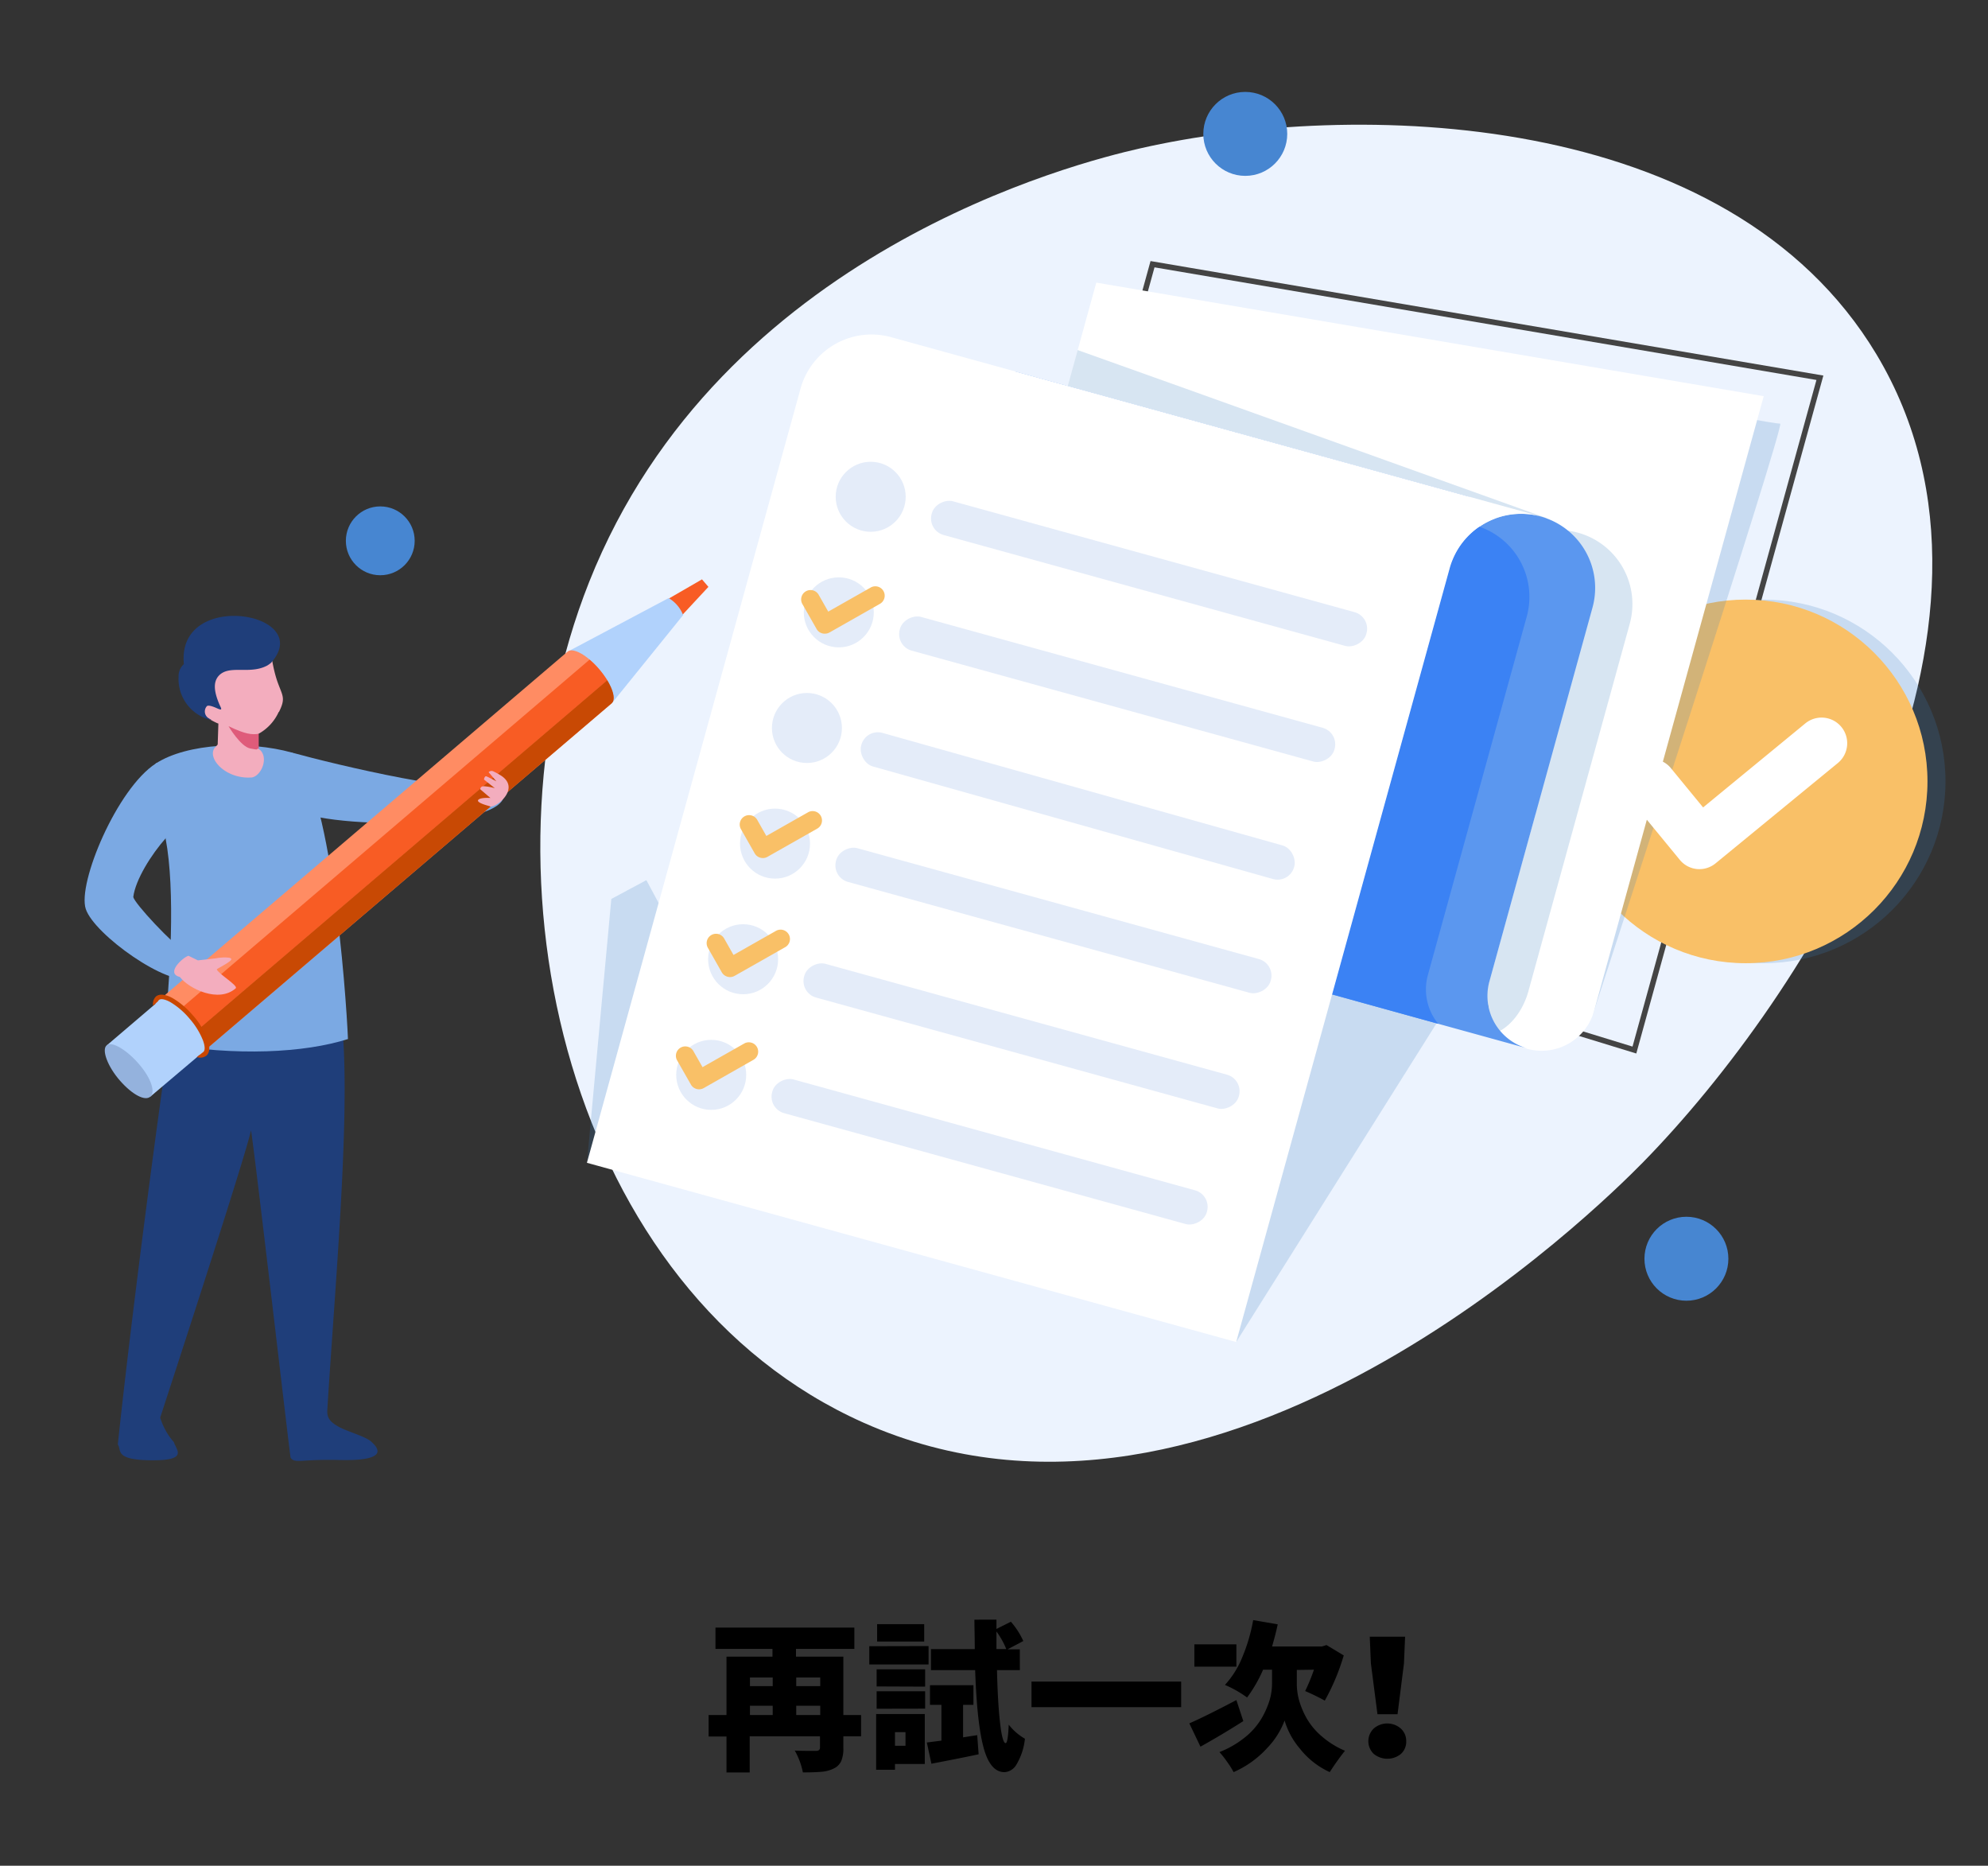
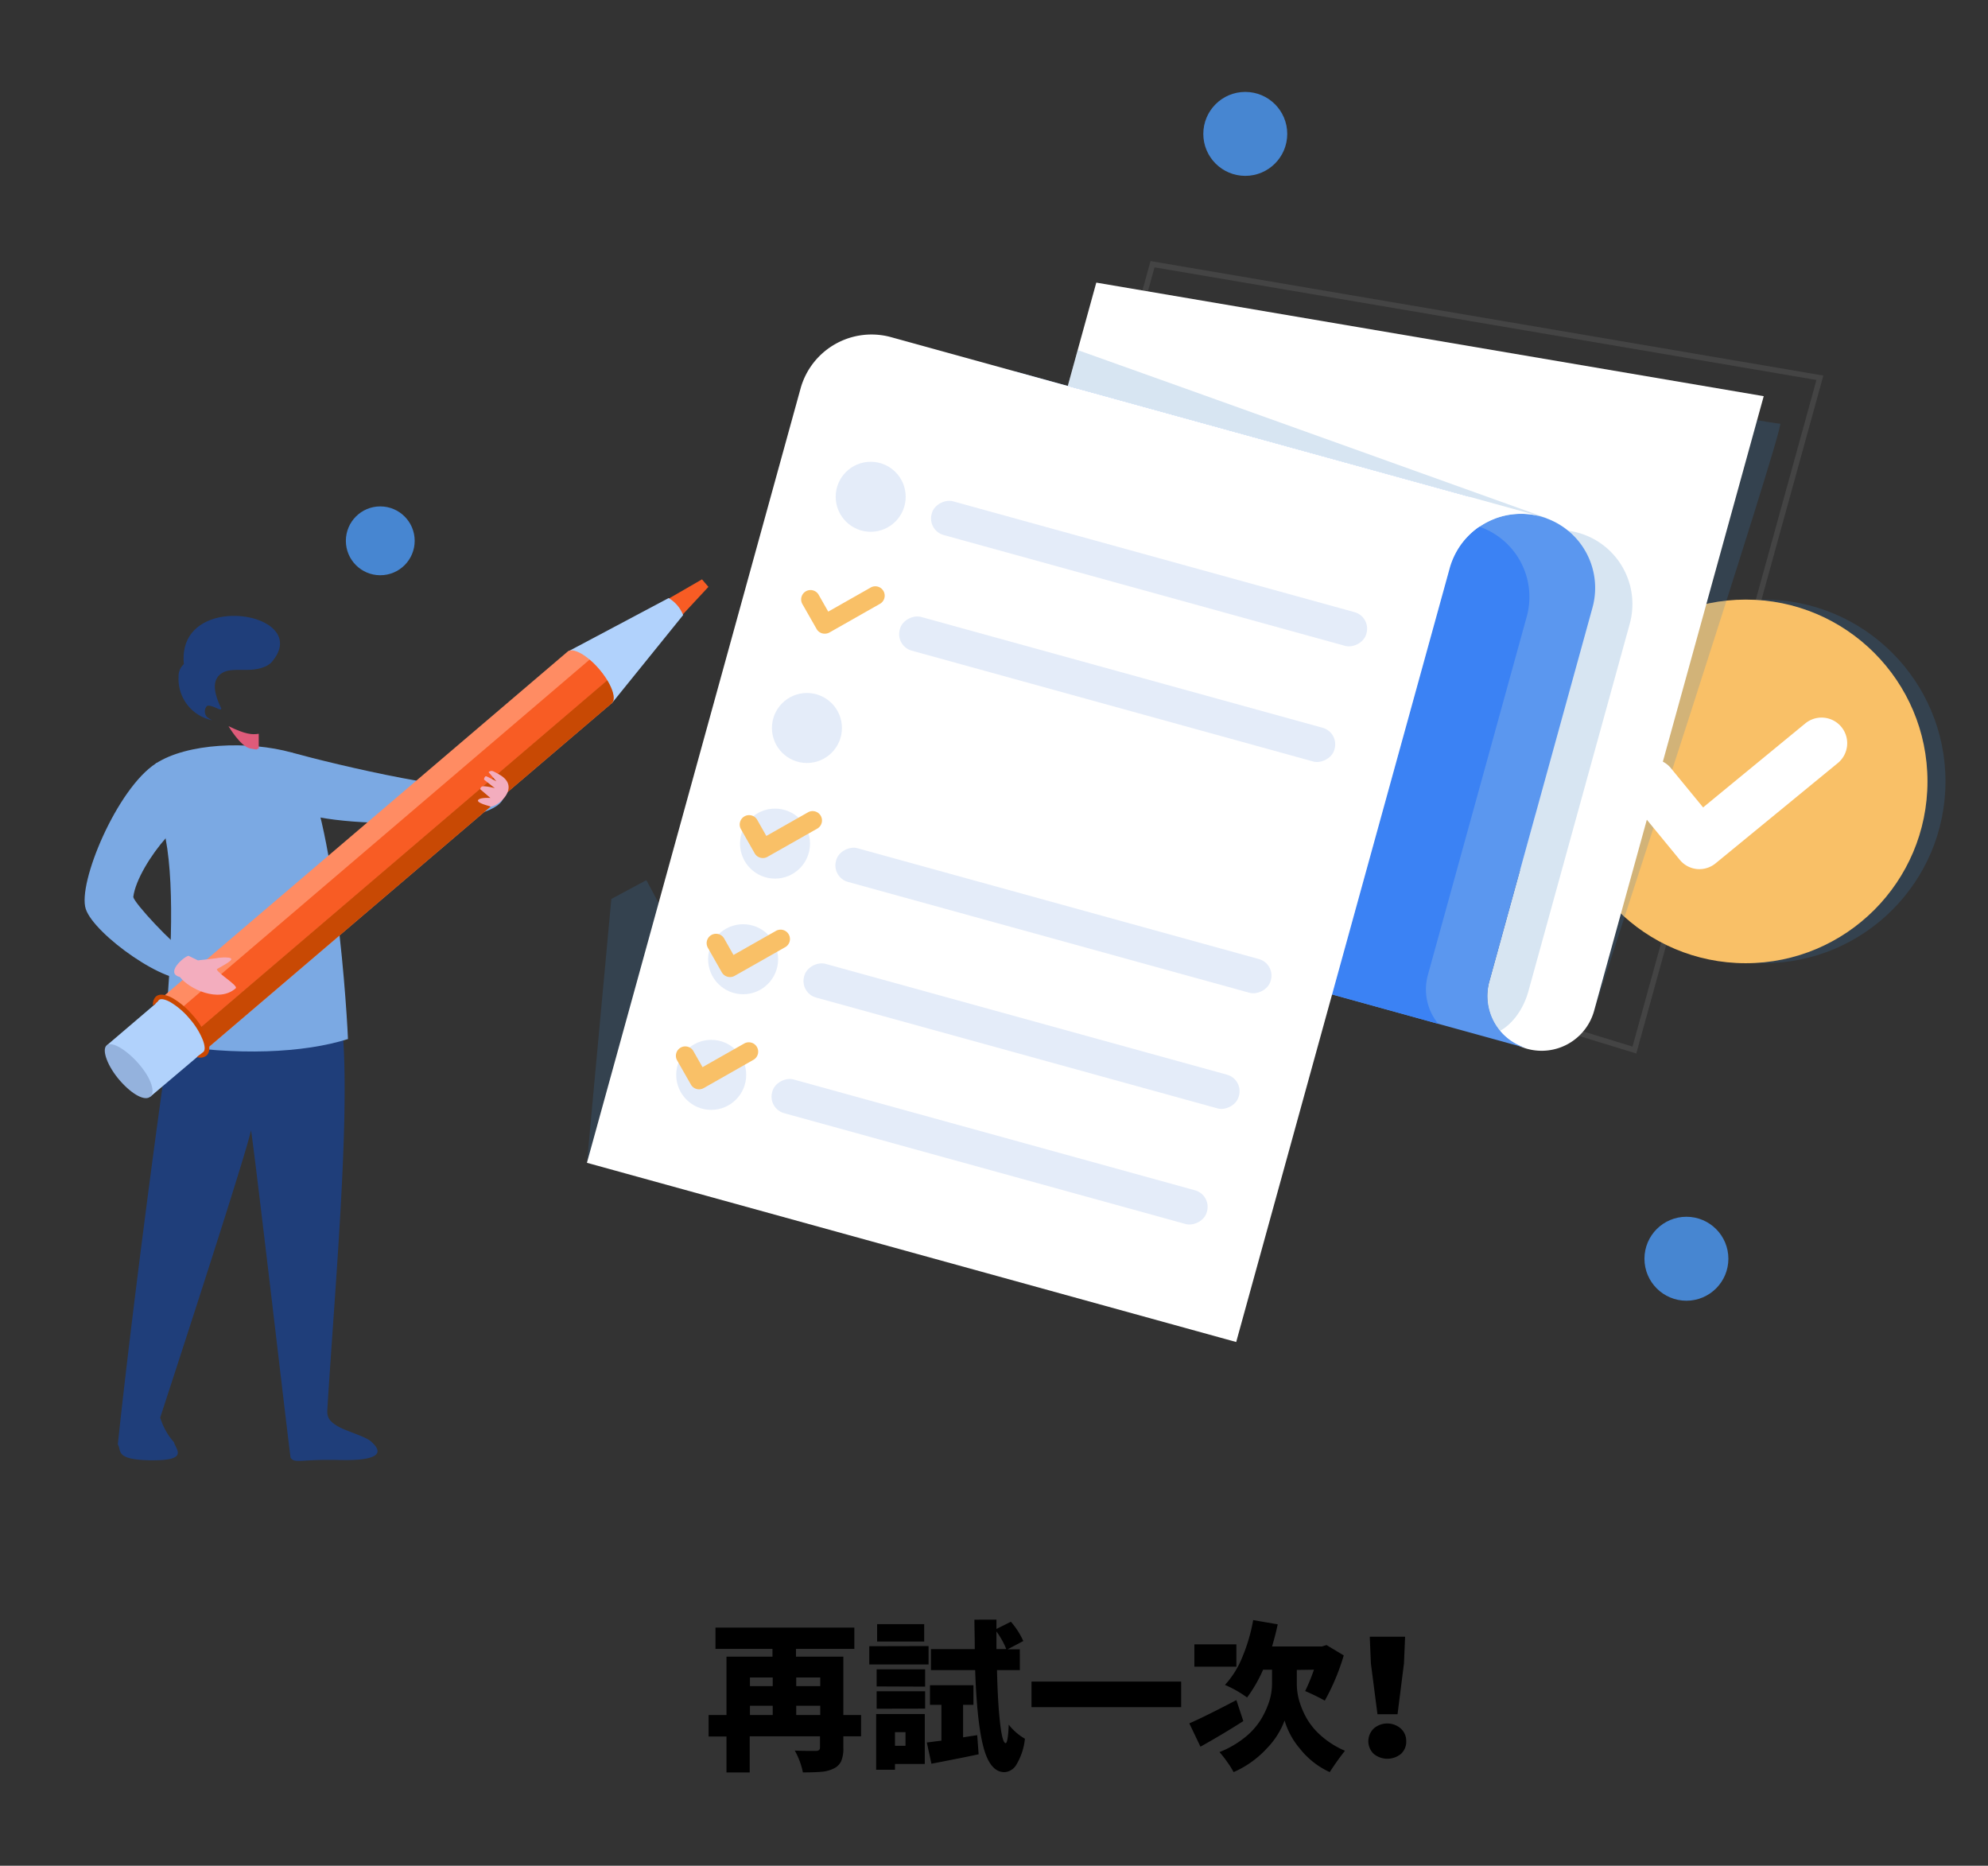
<svg xmlns="http://www.w3.org/2000/svg" viewBox="0 0 405 380">
  <rect x="0" y="0" width="405" height="380" fill="#333333" stroke="none" />
  <defs>
    <style>.cls-1{isolation:isolate;}.cls-2{fill:#ecf3fe;}.cls-3{fill:#444;}.cls-4{fill:#3a7ec1;mix-blend-mode:multiply;opacity:0.2;}.cls-5{fill:#f9c067;}.cls-6{fill:#fff;}.cls-7{fill:#5b97ef;}.cls-8{fill:#3b82f4;}.cls-9{fill:#e4ecf9;}.cls-10{fill:#4786d1;}.cls-11{fill:#1f3e7a;}.cls-11,.cls-12,.cls-14,.cls-15,.cls-16,.cls-17,.cls-18,.cls-19,.cls-21{fill-rule:evenodd;}.cls-12{fill:#7ba9e3;}.cls-13{fill:#f3adbe;}.cls-14{fill:#df5b7a;}.cls-15{fill:#f85c24;}.cls-16{fill:#b1d2fc;}.cls-17{fill:#ff8c63;}.cls-18{fill:#ffd600;}.cls-19{fill:#c84904;}.cls-20{fill:#cb4700;}.cls-21{fill:#94b2dd;}</style>
  </defs>
  <g class="cls-1">
    <g id="圖層_1" data-name="圖層 1">
-       <path class="cls-2" d="M175.9,289.75c-59.83-26.66-80-110.46-55.88-171.21,26.76-67.36,99.72-85.48,112.25-88.32,43.62-9.9,119.79-8.38,150,41.94,33.53,55.91-14.49,130.85-47.61,164.63C325.94,245.65,248.76,322.2,175.9,289.75Z" />
      <path class="cls-3" d="M333.35,214.57,201.05,174,234.39,53.17,371.46,76.49ZM202.42,173.24l130.16,39.92L370.05,77.39,235.2,54.45Z" />
      <circle class="cls-4" cx="359.31" cy="159.15" r="37.03" />
      <circle class="cls-5" cx="355.64" cy="159.15" r="37.03" />
      <path class="cls-4" d="M324.43,206.83S363.78,86.29,362.66,86.29s-13.15-2.24-13.15-2.24Z" />
-       <polygon class="cls-4" points="251.84 273.33 298.58 199 251.84 185.92 251.84 273.33" />
      <polygon class="cls-4" points="140.32 195.36 133.34 209.32 129.9 216.18 120.77 234.44 119.58 236.84 119.75 234.99 121.04 220.93 121.53 215.65 122.83 201.54 123.12 198.47 123.48 194.56 123.66 192.62 124.54 183.09 131.68 179.26 140.32 195.36" />
      <path class="cls-6" d="M345.72,177a5.17,5.17,0,0,1-3.52-1.89l-10-12.17a5.23,5.23,0,0,1,8.08-6.63l6.68,8.14,20.82-17.11a5.22,5.22,0,0,1,6.63,8.07L349.55,175.8A5.22,5.22,0,0,1,345.72,177Z" />
      <path class="cls-6" d="M359.31,80.69,324.78,205.78a11.09,11.09,0,1,1-21.38-5.9l6.25-22.65-110.89-30.6,24.58-89.07Z" />
      <path class="cls-4" d="M315.05,105.51l-.77,2.8L216.76,81.4l2.79-10.1C236.19,77.2,315.05,105.51,315.05,105.51Z" />
      <path class="cls-4" d="M321.49,108.5a15,15,0,0,0-9.83.63l-14.48,52.46,15.6,4.31-9.38,34c-1.12,4.05-.5,8,1.35,10.47,2.87-1.19,5.48-4.36,6.63-8.52l9.31-33.75,11.14-40.37.18-.66A15.08,15.08,0,0,0,321.49,108.5Z" />
      <path class="cls-7" d="M311.14,213.52,193.78,181.14a15.47,15.47,0,0,1-10.8-19l23.86-86.46,92.51,25.53-4,14.53a15,15,0,0,1,6-8.42c.34-.24.71-.47,1.07-.68a15.08,15.08,0,0,1,22,17.13l-21,76.14A11.08,11.08,0,0,0,311.14,213.52Z" />
      <path class="cls-8" d="M293,208.52l-21.64-6,24.05-87.17a15,15,0,0,1,5.93-8.09,15.12,15.12,0,0,1,9.7,18.29l-20.14,73A11.05,11.05,0,0,0,293,208.52Z" />
      <path class="cls-6" d="M251.84,273.33l43.5-157.62a15.08,15.08,0,0,1,18.55-10.52L181.5,68.66A15,15,0,0,0,163.1,79.1L119.57,236.83Z" />
      <circle class="cls-9" cx="177.38" cy="101.18" r="7.13" />
      <rect class="cls-9" x="230.53" y="70.89" width="7.13" height="91.86" rx="3.49" transform="translate(59.2 311.4) rotate(-74.57)" />
-       <circle class="cls-9" cx="170.88" cy="124.72" r="7.13" />
      <rect class="cls-9" x="224.03" y="94.44" width="7.13" height="91.86" rx="3.49" transform="translate(31.73 322.42) rotate(-74.57)" />
      <circle class="cls-9" cx="164.39" cy="148.27" r="7.13" />
-       <rect class="cls-9" x="175.16" y="160.36" width="91.86" height="7.13" rx="3.49" transform="matrix(0.96, 0.27, -0.27, 0.96, 51.57, -52.91)" />
      <circle class="cls-9" cx="157.89" cy="171.82" r="7.13" />
      <rect class="cls-9" x="211.03" y="141.54" width="7.13" height="91.86" rx="3.49" transform="translate(-23.2 344.46) rotate(-74.57)" />
      <circle class="cls-9" cx="151.39" cy="195.37" r="7.13" />
      <rect class="cls-9" x="204.53" y="165.09" width="7.13" height="91.86" rx="3.49" transform="translate(-50.67 355.48) rotate(-74.57)" />
      <circle class="cls-9" cx="144.89" cy="218.92" r="7.13" />
      <rect class="cls-9" x="198.03" y="188.63" width="7.13" height="91.86" rx="3.49" transform="translate(-78.14 366.5) rotate(-74.57)" />
      <path class="cls-5" d="M167.51,129a1.88,1.88,0,0,1-1.15-.89l-2.85-5a1.91,1.91,0,1,1,3.32-1.88l1.9,3.34,8.57-4.86a1.91,1.91,0,1,1,1.88,3.32L169,128.81A2,2,0,0,1,167.51,129Z" />
      <path class="cls-5" d="M154.9,174.69a1.89,1.89,0,0,1-1.16-.9l-2.84-5a1.91,1.91,0,0,1,3.32-1.88l1.9,3.35,8.57-4.86a1.91,1.91,0,0,1,1.88,3.32l-10.23,5.8A1.88,1.88,0,0,1,154.9,174.69Z" />
      <path class="cls-5" d="M148.21,198.93a1.91,1.91,0,0,1-1.16-.89l-2.84-5a1.91,1.91,0,0,1,3.32-1.89l1.9,3.35,8.57-4.86a1.91,1.91,0,1,1,1.88,3.32l-10.23,5.8A1.88,1.88,0,0,1,148.21,198.93Z" />
      <path class="cls-5" d="M141.9,221.79a1.9,1.9,0,0,1-1.15-.9l-2.85-5a1.91,1.91,0,0,1,3.32-1.88l1.9,3.34,8.57-4.86a1.91,1.91,0,0,1,1.88,3.32l-10.22,5.81A1.91,1.91,0,0,1,141.9,221.79Z" />
      <circle class="cls-10" cx="253.69" cy="27.27" r="8.55" />
      <circle class="cls-10" cx="77.47" cy="110.15" r="7.01" />
      <circle class="cls-10" cx="343.56" cy="256.37" r="8.55" />
      <path class="cls-11" d="M68.77,202.55c3.53,15.49-.32,56-2.09,84.61-.06,1.42.28,2.32,2.4,3.48,1.89,1,5.44,1.94,6.57,3,.81.77,4.55,4-6.54,3.72-7.87-.21-9.07.8-9.91-.48-.12-.17-7.24-61.72-8.06-66.66-1.4,6.29-18.51,58.48-18.5,58.51a13.39,13.39,0,0,0,2.79,5c.43,1.54,3.09,3.75-4.54,3.69s-6.07-2-6.89-3.24c3.39-31.87,10.65-85.87,12.36-94.35l.48-.44c1.36-54.56,28.08-35.94,25.47-2.91-.3,3.74,5.15.88,6.46,6" />
      <path class="cls-12" d="M58.46,163.7c2.43,5.32,45.52,5.8,44.17-2.18-.46-2.68-1.79-4-3.12-2.1-2.41,3.2-31.45-3.76-40-6.13-.8-.51-3.39,6.88-1,10.41" />
      <path class="cls-12" d="M33.74,170.79c2,10.54,1,28.12-.45,41.78,14.86,2.56,28.72,1.88,37.6-.95-.42-9.81-3.52-52.2-11.38-58.33-8.91-2.49-21.44-1.92-27.76,2.21-.68.44,1.76,14.05,2,15.29" />
-       <path class="cls-13" d="M56.78,145a9.61,9.61,0,0,1-4.14,4.47l0,3,.44.37c1.73,1.85-.14,5.64-2.1,5.52-5,.24-8.77-3.82-7.28-6l.65-.72.14-4.28c-.26,0-2.12-1.08-2.67-1.25a2.88,2.88,0,0,1-1.43-2.37c0-1.12,1.69-.76,1.69-.76-2.11-2.89-4.5-5.25-1.4-7.85S51,131,51,131l4.29-1.49c-.54,1.48.18,6.42,1.29,9.5,1,2.76,1.65,3.19.25,6" />
      <path class="cls-14" d="M46.56,147.91S49,152.07,51,152.45s1,.09,1.71,0l0-3c-1.37.22-2.72.11-6.08-1.52" />
      <path class="cls-11" d="M54.35,135.6c-3.61,1.86-7.77-.34-9.88,2.14-1,1.22-.93,3,.23,5.73.35.8.81,1.39-.55.76-.63-.28-1.65-.69-2-.41a1.62,1.62,0,0,0,.24,2.39c.28.19.81.48.81.48a8.57,8.57,0,0,1-6.82-8.84,3.29,3.29,0,0,1,1.08-2.59c-1.54-15.37,26.93-10.53,17.76-.27a5.51,5.51,0,0,1-.86.61" />
      <path class="cls-12" d="M31.75,155.5c-7.91,5.1-16,24.39-14.28,29.63s16.93,16,21.45,14.11c2.12-.89,1-2.59-.13-4.38C34.72,191.93,27.43,184,27.15,182.7c.43-3.51,3.7-8.71,6.63-12,4.45-4.91,5.38-18.28-2-15.24" />
      <polygon class="cls-15" points="143.01 118 144.32 119.53 137.99 126.34 134.88 122.7 143.01 118" />
      <path class="cls-16" d="M115.66,132.72l20.56-10.91a7,7,0,0,1,2.95,3.46l-14.55,18-6.93-6.3Z" />
      <path class="cls-17" d="M124.62,143.23l-83.25,71-9-10.51,83.26-71c1.08-.92,4,.69,6.44,3.59s3.6,6,2.52,6.92" />
      <path class="cls-15" d="M36.39,208.4l-1.28-1.5,85-72.55a16.47,16.47,0,0,1,2,2,18.85,18.85,0,0,1,1.62,2.22l-85,72.55Z" />
      <path class="cls-18" d="M38.84,207.32c2.48,2.9,3.61,6,2.53,6.92s-4-.69-6.44-3.59-3.6-6-2.53-6.92,4,.68,6.44,3.59" />
      <path class="cls-19" d="M41.37,214.24l83.25-71,.23-.28c.47-.84,0-2.54-1.13-4.42l-2.2,1.88-81,69.14c1.28,2.12,1.7,4,.9,4.69" />
      <path class="cls-16" d="M30.61,223.37l10-8.46a1.43,1.43,0,0,0,1.15-.26c1.17-1,0-4.33-2.73-7.46s-5.77-4.87-6.94-3.88a1.51,1.51,0,0,0-.44,1.16l-9.88,8.43Z" />
      <path class="cls-20" d="M39.36,206.87a16.13,16.13,0,0,1,2.89,4.69c.53,1.45.54,2.66-.09,3.34h0l-.16.14a2.13,2.13,0,0,1-1.89.26l1.25-1,.07-.05c.39-.36.33-1.24-.09-2.37a15.14,15.14,0,0,0-2.7-4.38h0a15.43,15.43,0,0,0-3.91-3.38c-1.07-.59-1.94-.79-2.36-.44a.94.94,0,0,0-.18.25l-1,.92a2.13,2.13,0,0,1,.59-1.9l0,0c.76-.61,2-.43,3.42.36a16.08,16.08,0,0,1,4.17,3.59Z" />
      <path class="cls-21" d="M28.38,216.8c2.47,2.9,3.31,5.65,2.23,6.57S27,223,24.47,220.13s-3.82-6.31-2.74-7.23,4.17,1,6.65,3.9" />
      <path class="cls-13" d="M99.79,164.2s-2.73-.65-2.39-1.24,2.51-.44,2.51-.44l-2.06-1.76s-.07-.65.79-.62a11.24,11.24,0,0,1,2.17.39l-2.21-1.76s.1-.81.52-.64,2,1,2,1l-1.58-1.86a.85.85,0,0,1,1-.15,14.15,14.15,0,0,1,1.64.92c4,2.75-1.54,6.82-2.45,6.16" />
      <path class="cls-13" d="M38.39,194.66l1.93.94,3.68-.42c.54-.16,4-.47,2.92.5-.72.67-2.8,1.67-2.76,1.76.34.91,4.44,3.33,3.86,3.85-3.43,3.05-9.51.12-11.38-2.31-3-.74.64-4,1.75-4.32" />
      <path d="M175.42,349.3v4.34h-3.61V356a6.6,6.6,0,0,1-.44,2.7,3.15,3.15,0,0,1-1.57,1.52,6.82,6.82,0,0,1-2.4.64c-.91.08-2.19.13-3.83.13a15.08,15.08,0,0,0-1.66-4.45c.7.05,2.15.07,4.34.07.53,0,.8-.23.8-.67v-2.31H152.73V361H148v-7.32h-3.64V349.3H148V337.41h9.37v-1.57H145.76v-4.35h28.29v4.35H162.16v1.57h9.65V349.3Zm-18-7.64h-4.64v1.76h4.64Zm-4.64,5.75v1.89h4.64v-1.89Zm14.32-5.75h-4.89v1.76h4.89Zm-4.89,7.64h4.89v-1.89h-4.89Z" />
      <path d="M189.17,335.26V339H177.09v-3.71Zm-.77,13.84v10.17h-6.07v1.18h-3.84V349.1Zm-9.81-5.62V340h9.88v3.52Zm0,4.54v-3.55h9.88V348Zm9.69-17.23v3.55h-9.59v-3.55Zm-3.81,22h-2.14v2.78h2.14Zm11.73,1.06,2.88-.45.29,3.9c-2.18.47-5.38,1.11-9.62,1.92l-.93-4.32,1.47-.19,1.5-.19v-7.29h-2.33v-4h8.85v4H196.2Zm11.57-13.69h-4.66q.15,6.56.62,10.7t1.14,4.17c.31,0,.53-1.26.63-3.77a11.3,11.3,0,0,0,3.3,2.87,12.75,12.75,0,0,1-1.79,5.36,3,3,0,0,1-2.37,1.45c-2,0-3.41-1.76-4.3-5.14s-1.44-8.6-1.68-15.64h-9v-4.28h8.92c0-2.51-.07-4.53-.07-6H203l0,1.89,2.94-1.47a15.92,15.92,0,0,1,2.53,3.93l-3.2,1.69h2.49ZM203,335.87h2a16.29,16.29,0,0,0-2-3.58Z" />
      <path d="M210.14,342.49h30.49v5.21H210.14Z" />
      <path d="M251.88,346.26l1.41,4.28c-2.71,1.73-5.61,3.47-8.73,5.21L242.29,351Q245.33,349.69,251.88,346.26Zm0-11.35v4.54h-8.56v-4.54Zm12.31,5.21V343a12.51,12.51,0,0,0,.48,3.36,16.78,16.78,0,0,0,1.53,3.62,14,14,0,0,0,3.07,3.66,17.69,17.69,0,0,0,4.73,2.94,52.16,52.16,0,0,0-3.1,4.35,16.37,16.37,0,0,1-6.09-4.79,15.63,15.63,0,0,1-3.11-5.72,16.26,16.26,0,0,1-3.58,5.64,20.08,20.08,0,0,1-6.81,4.87,16.43,16.43,0,0,0-1.31-2.08,20,20,0,0,0-1.57-2,19.68,19.68,0,0,0,5.13-2.95,14.29,14.29,0,0,0,3.34-3.73,17.45,17.45,0,0,0,1.7-3.74,11.89,11.89,0,0,0,.54-3.45v-2.91h-1.82a28.49,28.49,0,0,1-3.26,5.66,23,23,0,0,0-4.51-2.56,18.48,18.48,0,0,0,3.53-5.64,35.36,35.36,0,0,0,2.22-7.56l5,.86c-.26,1.26-.64,2.76-1.15,4.51h10.16l.93-.29,3.51,2.11a44.7,44.7,0,0,1-3.86,9.21,42.81,42.81,0,0,0-4-1.95,36.75,36.75,0,0,0,1.79-4.35Z" />
      <path d="M285.42,357.21a4.38,4.38,0,0,1-5.57,0,3.59,3.59,0,0,1,0-5.15,4.2,4.2,0,0,1,5.53,0,3.4,3.4,0,0,1,1.1,2.57A3.37,3.37,0,0,1,285.42,357.21Zm-4.8-8.07-1.34-10.36-.23-5.43h7.2l-.23,5.43-1.31,10.36Z" />
    </g>
  </g>
</svg>